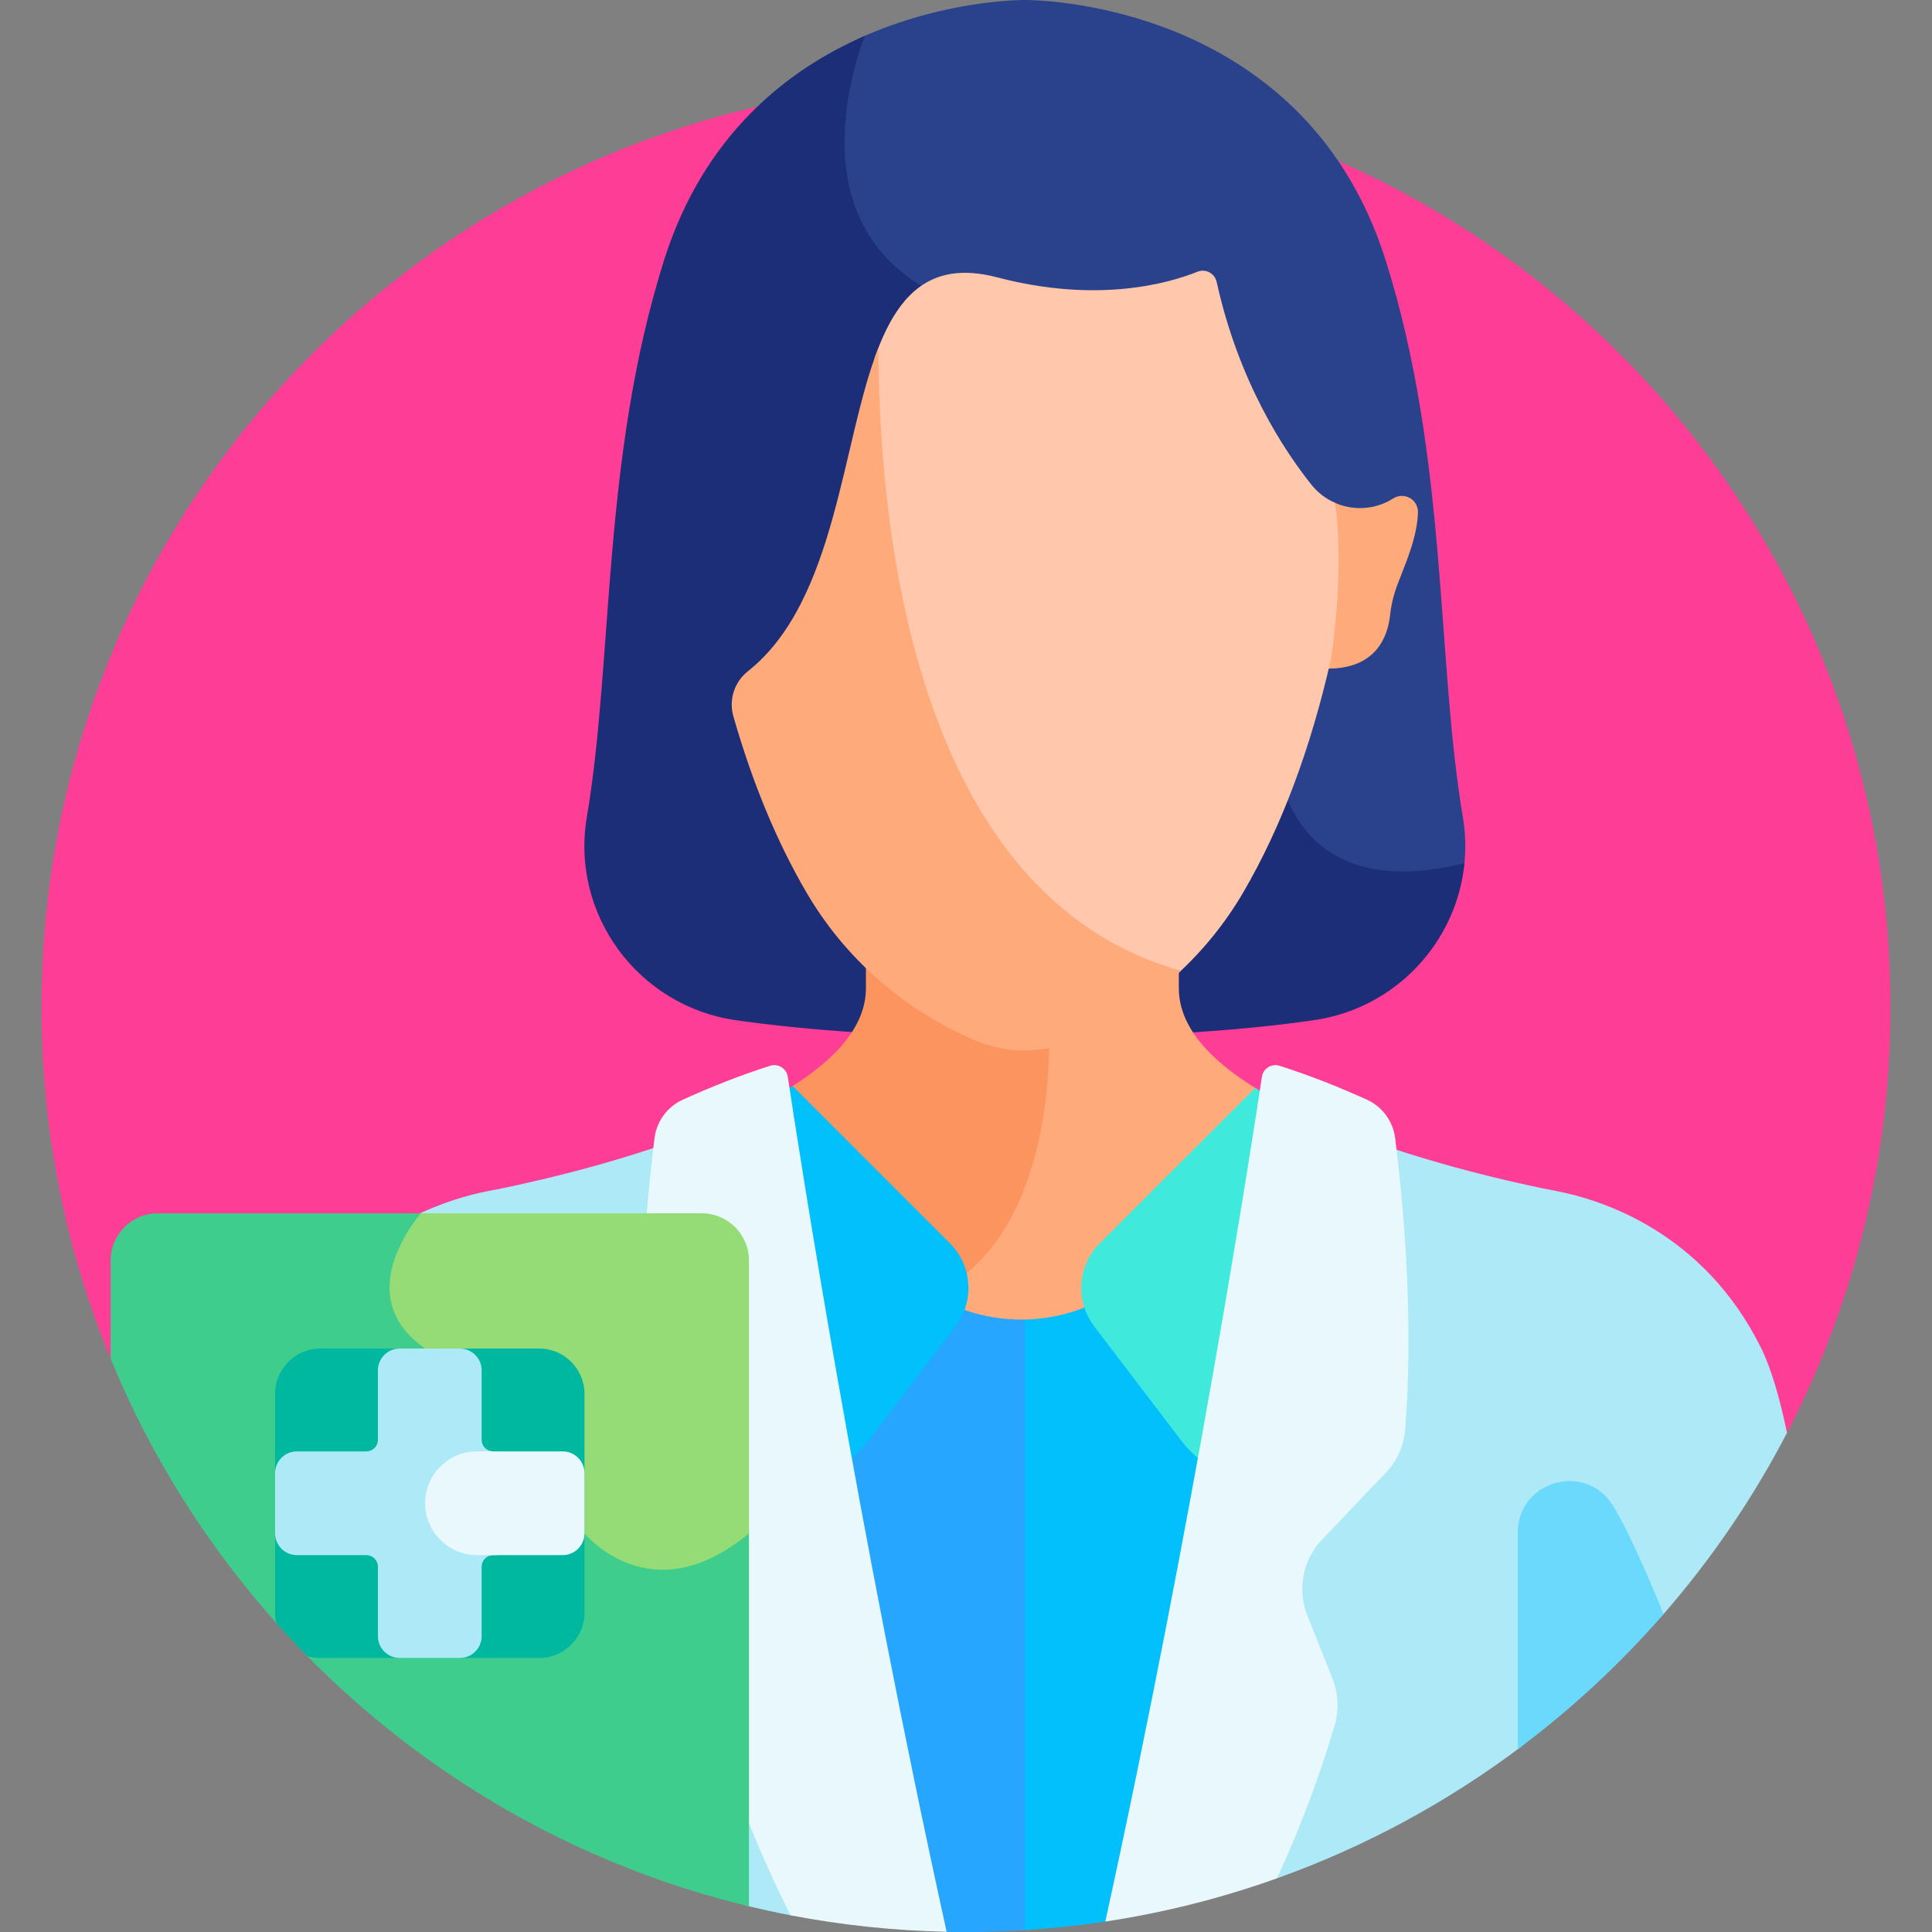
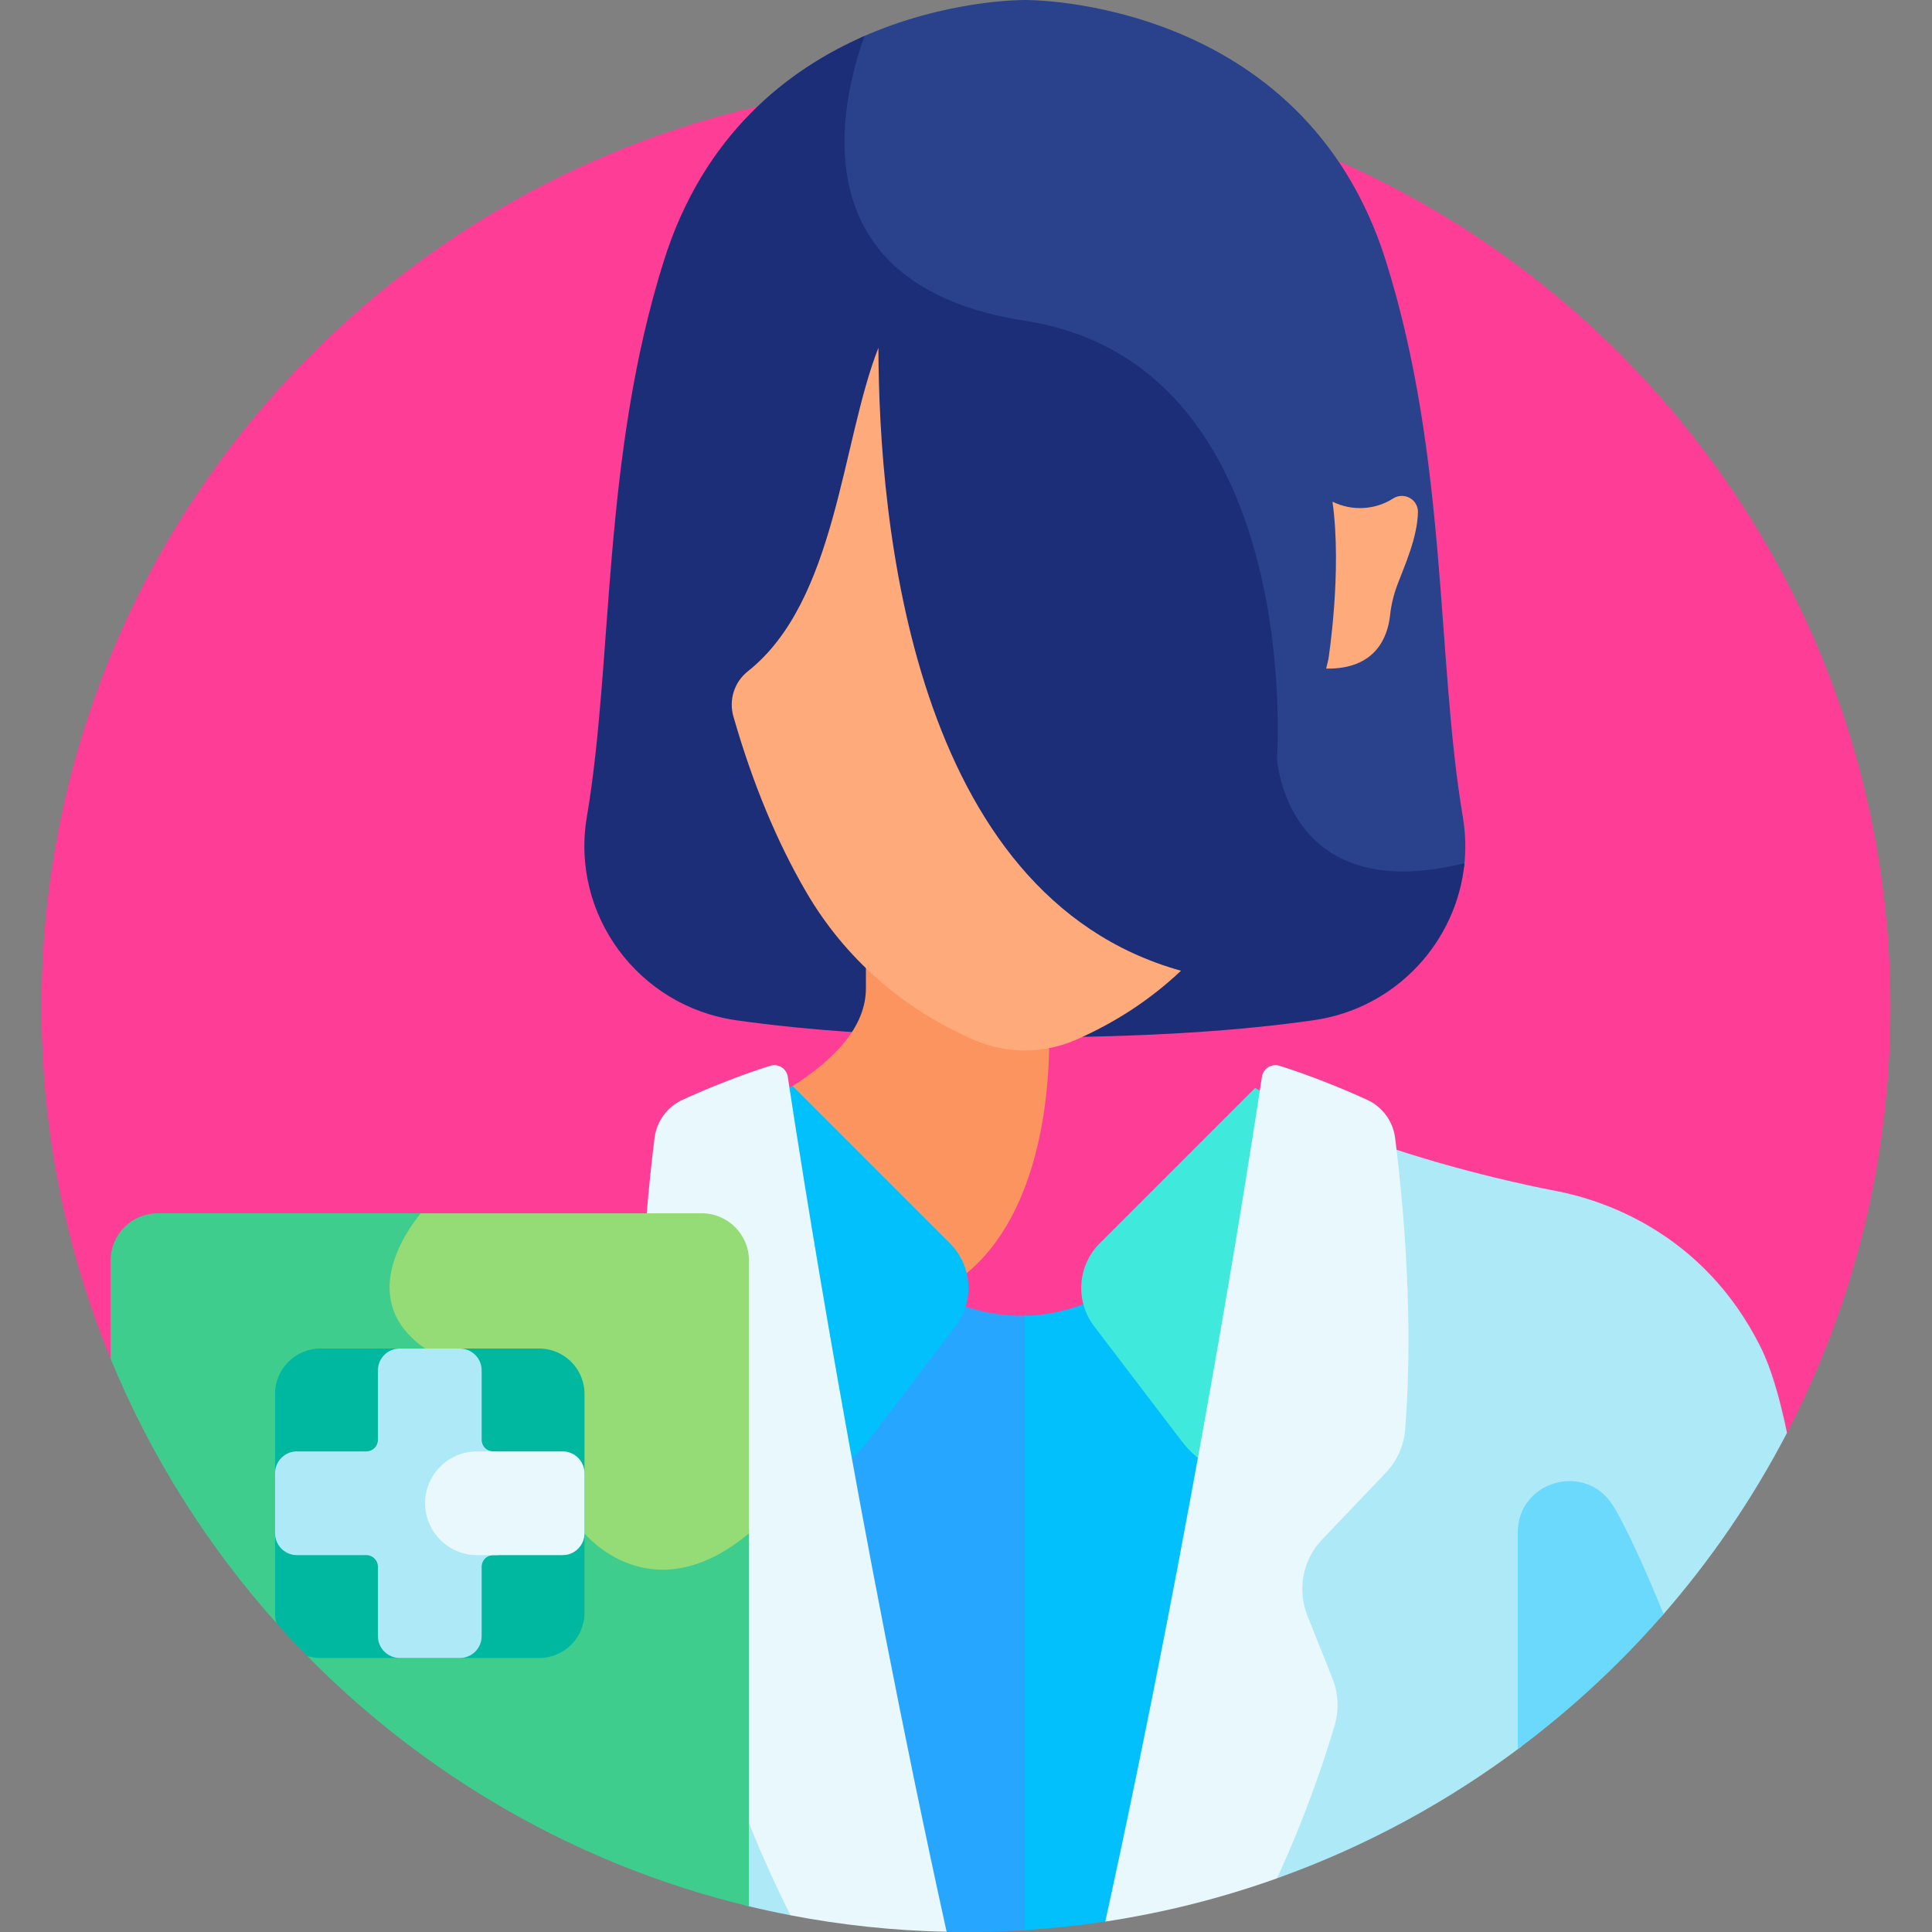
<svg xmlns="http://www.w3.org/2000/svg" id="Capa_1" enable-background="new 0 0 512 512" height="512" viewBox="0 0 512 512" width="512">
  <rect x="0" y="0" width="512" height="512" fill="#808080" stroke="none" />
  <g>
    <path d="m473.574 379.719c17.518-33.745 27.428-72.074 27.428-112.721 0-135.311-109.691-245.002-245.002-245.002s-245.002 109.691-245.002 245.002c0 32.955 6.522 64.381 18.32 93.082z" fill="#fe3d97" />
    <path d="m227.893 60.127c7.204 13.803 21.856 22.503 43.549 25.861 30.37 4.701 50.708 25.381 60.448 61.467 7.302 27.052 5.553 53.071 5.534 53.331l-.005.062.003.062c.037.693 1.049 17.078 14.625 25.83 8.891 5.731 20.947 6.735 35.936 3.056.522-4.309.454-8.762-.308-13.262-7.08-41.821-3.898-94.95-20.423-147.45-22.033-70-95.657-69.083-95.657-69.083s-20.9-.258-43.761 10.086c-3.927 11.095-9.161 32.377.059 50.04z" fill="#2a428b" />
    <path d="m388.106 228.739c-47.586 11.863-49.685-27.881-49.685-27.881s7.467-104.358-66.826-115.858c-60.441-9.356-48.879-57.76-42.466-75.485-20.407 8.91-42.674 26.159-53.19 59.569-16.525 52.5-13.344 105.629-20.423 147.45-4.365 25.785 13.594 50.106 39.48 53.826 18.449 2.651 43.29 4.551 76.6 4.551s58.152-1.9 76.6-4.551c21.736-3.123 37.877-20.775 39.91-41.621z" fill="#1d2e79" />
    <path d="m254.999 345.931c-.559 1.958-1.479 3.842-2.777 5.547l-23.152 30.387c-1.304 1.711-2.763 3.215-4.337 4.519 6.685 36.721 15.143 80.177 25.133 125.539 2.039.05 4.083.078 6.134.078 5.579 0 11.109-.204 16.595-.572v-162.778c-5.951.256-11.944-.642-17.596-2.72z" fill="#27a6ff" />
    <path d="m314.12 381.864-23.152-30.387c-1.449-1.902-2.417-4.029-2.946-6.231-5.245 2.18-10.827 3.33-16.427 3.448v162.798c7.548-.474 15.006-1.278 22.353-2.42 9.717-44.33 17.965-86.739 24.509-122.688-1.574-1.304-3.033-2.809-4.337-4.52z" fill="#02c0fc" />
-     <path d="m333.255 288.687c-12.199-7.423-20.853-16.353-20.853-26.777 0-5.762 0-4.036 0-7.767-8.642 7.726-22.598 17.267-35.362 20.004.171 11.862-1.225 46.188-21.868 63.282.734 3.086.591 6.351-.465 9.393 10.804 4.059 22.886 3.833 33.548-.669-1.728-5.754-.273-12.191 4.192-16.658z" fill="#ffaa7b" />
    <path d="m229.475 254.143v7.767c0 10.192-8.269 18.957-20.037 26.281l41.305 41.305c2.431 2.432 3.958 5.448 4.573 8.618 21.594-16.952 22.914-52.39 22.719-64.191-2.417.581-4.797.933-7.097.988-14.189-.343-31.417-11.786-41.463-20.768z" fill="#fc9460" />
    <path d="m332.632 288.311-41.186 41.185c-5.924 5.925-6.556 15.317-1.479 21.982l23.152 30.387c1.541 2.023 3.302 3.752 5.212 5.205 8.439-46.305 14.077-82.003 16.443-97.465-.727-.426-1.439-.858-2.142-1.294z" fill="#3feadd" />
    <path d="m251.743 329.496-41.356-41.356c-.113-.113-.215-.224-.327-.336-.579.366-1.158.733-1.754 1.092 2.3 15.065 7.982 51.15 16.551 98.174 1.91-1.453 3.671-3.182 5.212-5.205l23.152-30.387c5.079-6.665 4.446-16.057-1.478-21.982z" fill="#02c0fc" />
    <g fill="#ade9f7">
      <path d="m209.513 497.789c-4.391-8.751-8.643-17.366-12.035-24.532v31.69c3.974.974 7.988 1.844 12.035 2.622z" />
-       <path d="m172.319 322.538c.547-6.763 1.201-13.06 1.87-18.633-23.119 7.778-44.714 11.72-44.714 11.72-4.928.946-12.237 2.904-20.202 6.913z" />
      <path d="m403.231 406.14c0-5.717 3.538-10.464 9.014-12.092 5.476-1.626 11.048.405 14.185 5.214 3.329 5.104 9.411 18.687 13.695 29.326 13.015-14.817 24.281-31.209 33.449-48.869-1.962-9.482-4.285-17.322-7.01-22.771-15.237-30.473-41.979-38.982-54.163-41.322 0 0-20.751-3.788-43.347-11.263 2.319 19.448 4.458 47.311 2.345 74.34-.316 4.059-2.029 7.908-4.823 10.84l-17.018 17.858c-5.33 5.594-6.9 13.9-4.001 21.162l6.623 16.585c1.497 3.748 1.695 7.94.561 11.807-1.368 4.658-7.304 18.207-14.32 33.362v7.455c23.465-8.382 45.271-20.246 64.81-34.959z" />
    </g>
    <path d="m369.153 132.126c-4.646 2.96-10.745 3.428-16.031.823 2.589 18.473-1.077 41.713-1.077 41.713-.194.856-.397 1.685-.596 2.527 13.14.202 16.31-8.354 16.942-14.199.291-2.69.935-5.375 1.933-8.03 1.973-5.245 5.246-12.345 5.446-19.143.103-3.479-3.681-5.562-6.617-3.691z" fill="#ffaa7b" />
-     <path d="m353.822 133.264c-2.359-1.028-4.525-2.61-6.256-4.778-7.456-9.335-19.332-27.465-25.137-53.756-.503-2.28-2.908-3.592-5.075-2.724-7.876 3.158-26.649 8.436-53.129 1.484-18.29-4.801-26.762 5.363-32.427 21.322.311 46.58 9.612 143.717 80.107 163.422 6.881-6.3 12.8-13.584 17.56-21.729 10.01-17.13 17.823-37.889 23.228-61.742 1.519-9.659 3.098-27.157 1.129-41.499z" fill="#ffc7ab" />
    <path d="m362.277 291.446c-7.109-3.234-14.958-6.379-23.164-8.997-2.127-.679-4.359.695-4.692 2.903-3.129 20.772-18.009 116.725-41.505 223.881 15.709-2.374 30.923-6.25 45.505-11.458 7.958-17.281 12.877-32.36 15.279-40.537 1.204-4.099.99-8.501-.591-12.46l-6.623-16.584c-2.748-6.883-1.252-14.804 3.796-20.102l17.019-17.858c2.936-3.082 4.759-7.132 5.097-11.451 2.198-28.129-.171-57.144-2.665-77.151-.557-4.459-3.367-8.326-7.456-10.186z" fill="#e8f8fc" />
    <path d="m208.768 285.351c-.332-2.207-2.565-3.581-4.692-2.903-8.206 2.618-16.054 5.763-23.164 8.998-4.089 1.86-6.9 5.727-7.456 10.184-.773 6.201-1.534 13.271-2.15 20.908h13.688c6.866 0 12.483 5.617 12.483 12.483v81.413c.761 3.029.78 6.245 0 9.345v54.785c3.158 8.134 7.148 17.382 12.035 27.012 13.428 2.579 27.242 4.069 41.353 4.359-23.839-108.243-38.941-205.637-42.097-226.584z" fill="#e8f8fc" />
    <path d="m197.837 405.591c-8.3 6.925-16.561 10.052-24.559 9.285-10.449-1-17.018-8.458-17.568-9.105-1.045-1.682-21.819-34.855-42.492-49.212-5.348-3.714-8.338-8.263-8.889-13.52-1.006-9.607 6.362-19.014 8.482-21.5h-71.01c-6.865 0-12.483 5.617-12.483 12.483v26.059c10.775 26.212 25.98 50.127 44.656 70.851l7.084 7.555c31.608 32.24 72.049 55.787 117.419 66.704v-100.137c-.213.179-.426.358-.64.537z" fill="#3ecd8d" />
    <path d="m185.996 321.538h-74.49c-4.108 5.024-16.966 23.264 1.143 35.841 21.178 14.708 42.25 48.979 42.25 48.979s17.61 21.667 43.58 0v-72.337c-.001-6.865-5.618-12.483-12.483-12.483z" fill="#95db76" />
    <path d="m142.898 357.379h-58c-6.6 0-12 5.4-12 12v58c0 .951.124 1.873.336 2.762 2.653 2.97 5.376 5.875 8.169 8.712 1.107.34 2.28.526 3.495.526h58c6.6 0 12-5.4 12-12v-58c0-6.6-5.4-12-12-12z" fill="#00b7a0" />
    <path d="m128.858 411.624h-2.465c-7.303 0-13.244-5.941-13.244-13.244s5.941-13.245 13.244-13.245h2.465c1.168 0 2.296-.176 3.359-.5h-1.507c-1.694 0-3.067-1.373-3.067-3.067v-18.423c0-3.171-2.594-5.766-5.766-5.766h-15.957c-3.171 0-5.766 2.594-5.766 5.766v18.423c0 1.694-1.373 3.067-3.067 3.067h-18.423c-3.171 0-5.766 2.594-5.766 5.766v15.957c0 3.171 2.595 5.766 5.766 5.766h18.423c1.694 0 3.067 1.373 3.067 3.068v18.423c0 3.171 2.595 5.766 5.766 5.766h15.957c3.171 0 5.766-2.595 5.766-5.766v-18.423c0-1.694 1.373-3.068 3.067-3.068h1.507c-1.064-.325-2.191-.5-3.359-.5z" fill="#ade9f7" />
    <path d="m149.133 384.635h-18.423c-.219 0-.433-.024-.639-.068-.399.044-.803.068-1.213.068h-2.466c-7.559 0-13.744 6.185-13.744 13.744 0 7.559 6.185 13.744 13.744 13.744h2.466c.41 0 .814.024 1.213.068.206-.044.42-.068.639-.068h18.423c3.171 0 5.766-2.595 5.766-5.766v-15.957c-.001-3.171-2.595-5.765-5.766-5.765z" fill="#e8f8fc" />
-     <path d="m440.865 427.751c-4.221-10.444-10.184-23.801-13.598-29.036-7.407-11.355-25.036-6.132-25.036 7.424v57.414c14.128-10.526 27.085-22.533 38.634-35.802z" fill="#6ad9fb" />
+     <path d="m440.865 427.751c-4.221-10.444-10.184-23.801-13.598-29.036-7.407-11.355-25.036-6.132-25.036 7.424v57.414c14.128-10.526 27.085-22.533 38.634-35.802" fill="#6ad9fb" />
    <path d="m284.951 275.631c10.541-4.561 19.975-10.773 28.025-18.376-71.406-19.895-80.082-119.187-80.186-165.096-9.853 25.055-11.079 67.11-34.603 85.742-3.589 2.842-5.087 7.557-3.827 11.958 5.036 17.585 11.522 33.23 19.361 46.647 10.164 17.395 25.557 30.923 44.514 39.125 8.491 3.672 18.227 3.672 26.716 0z" fill="#ffaa7b" />
  </g>
</svg>